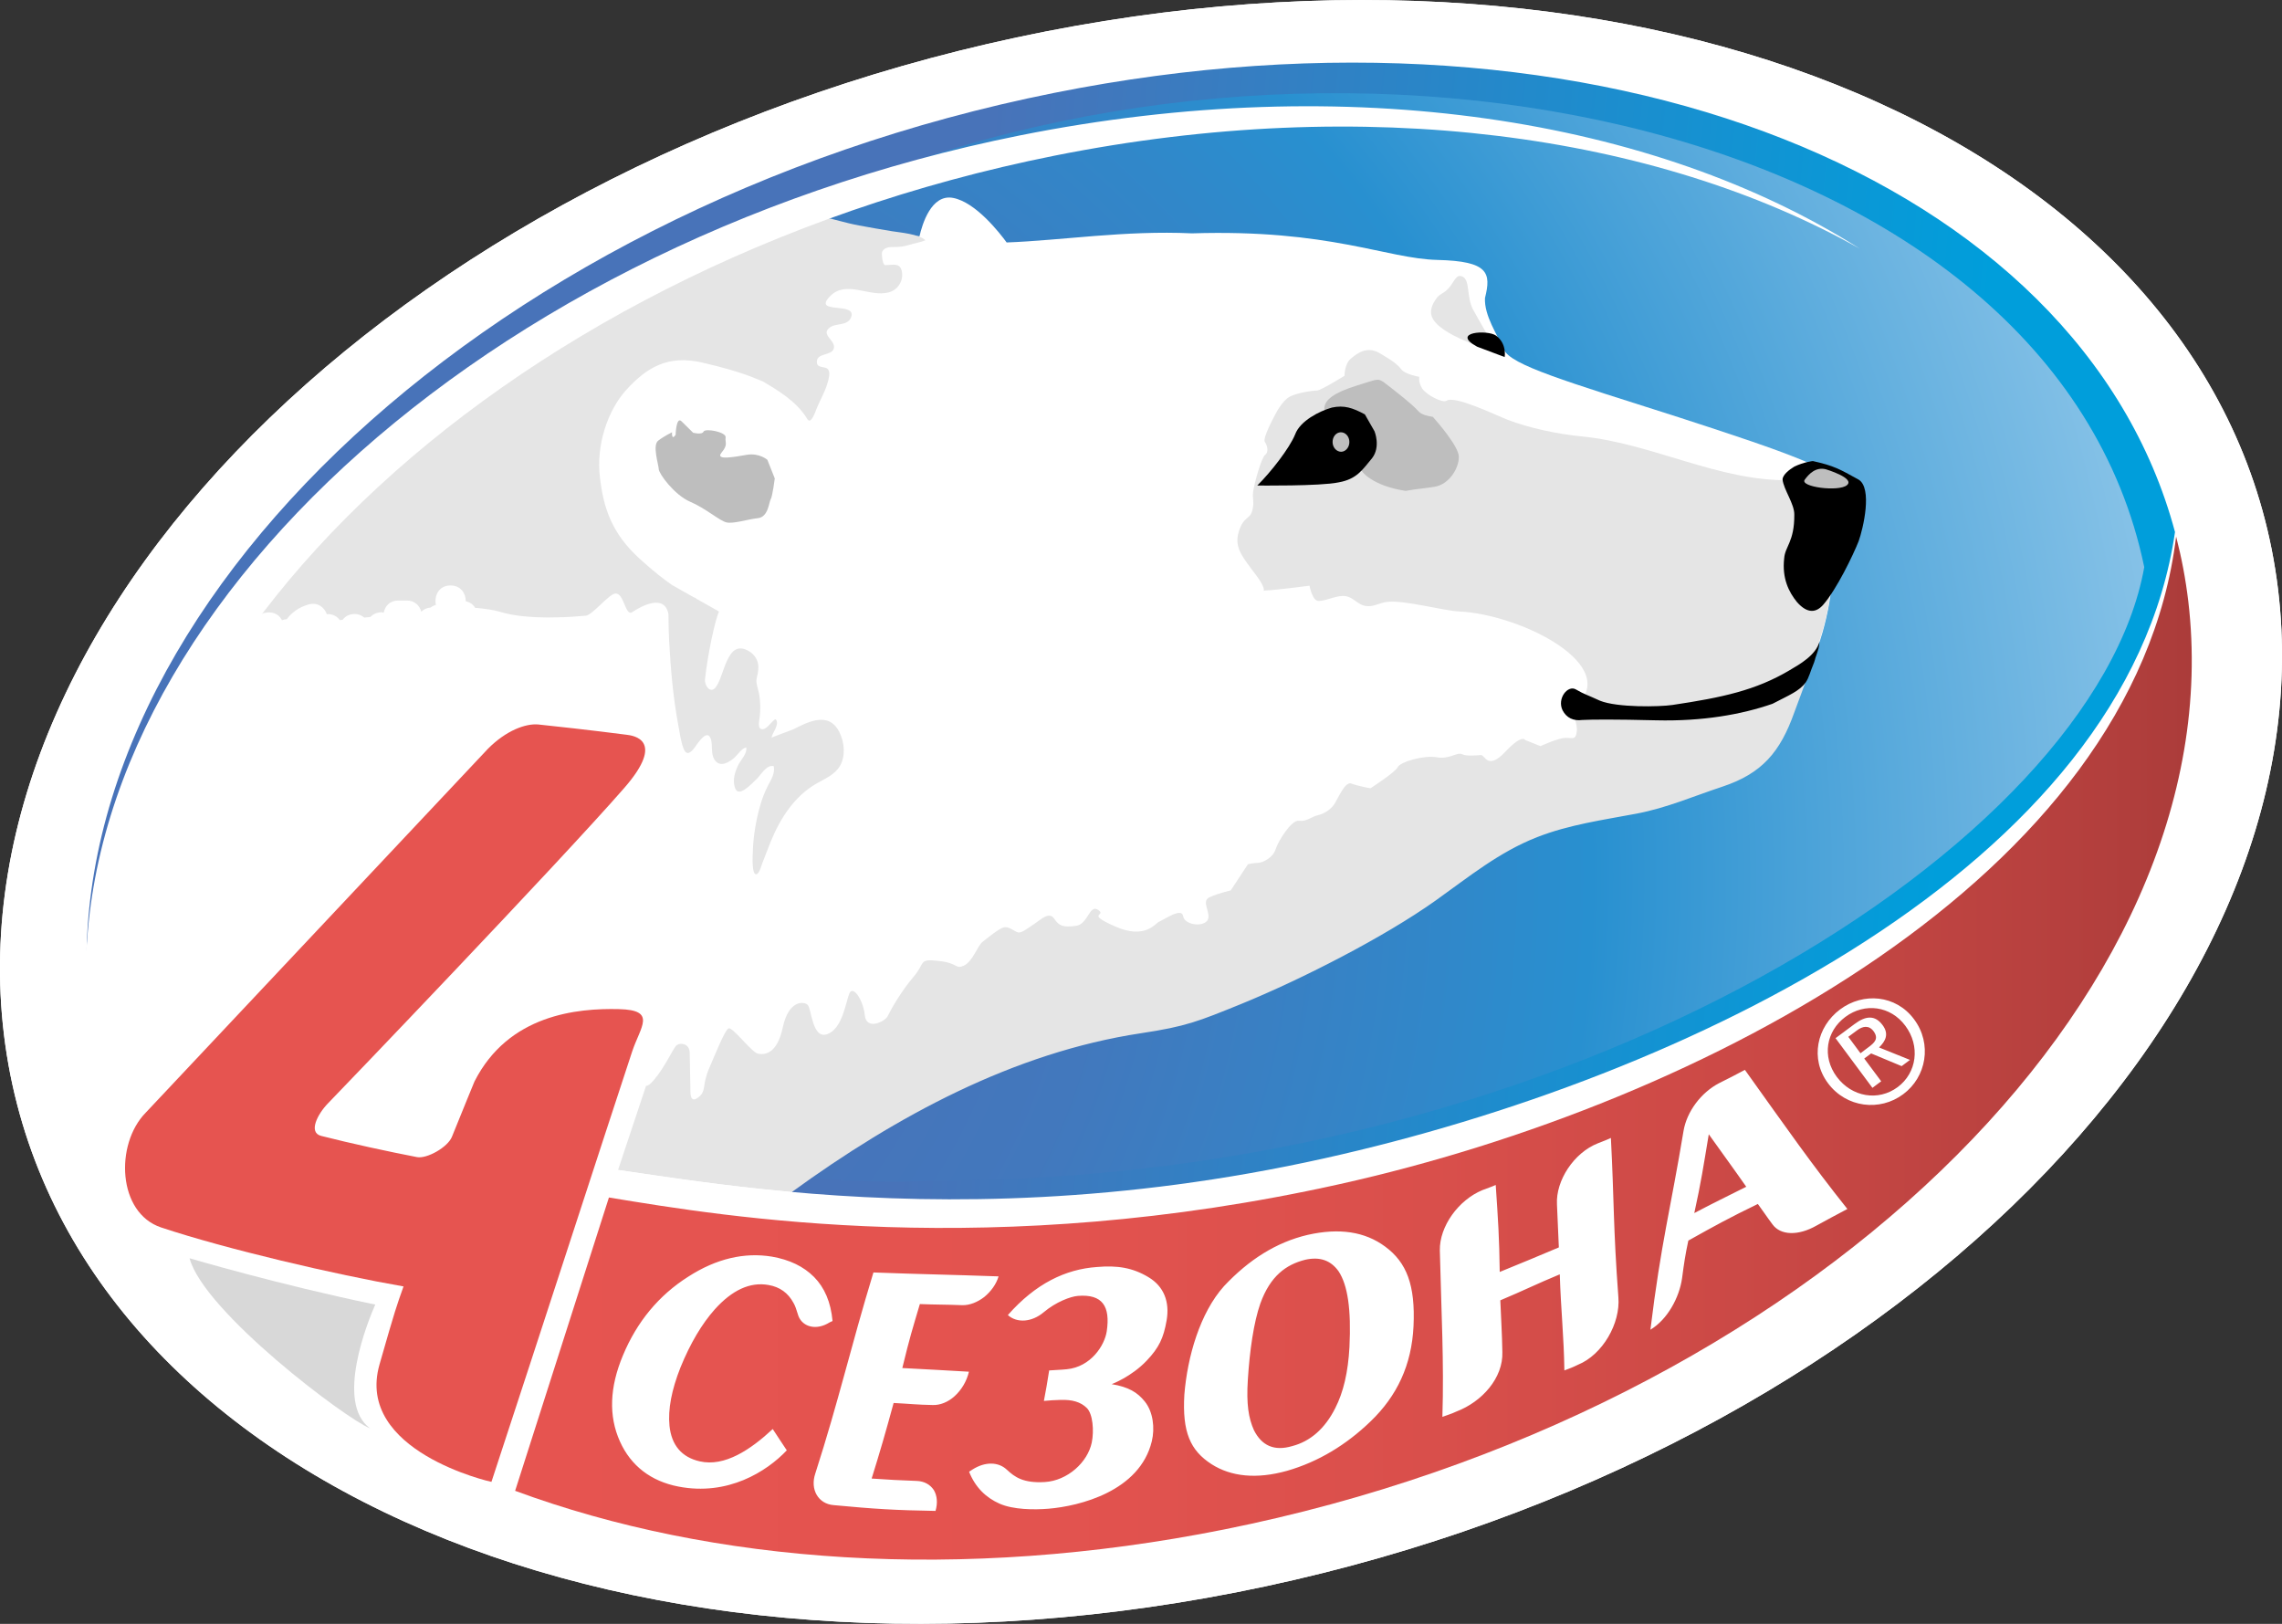
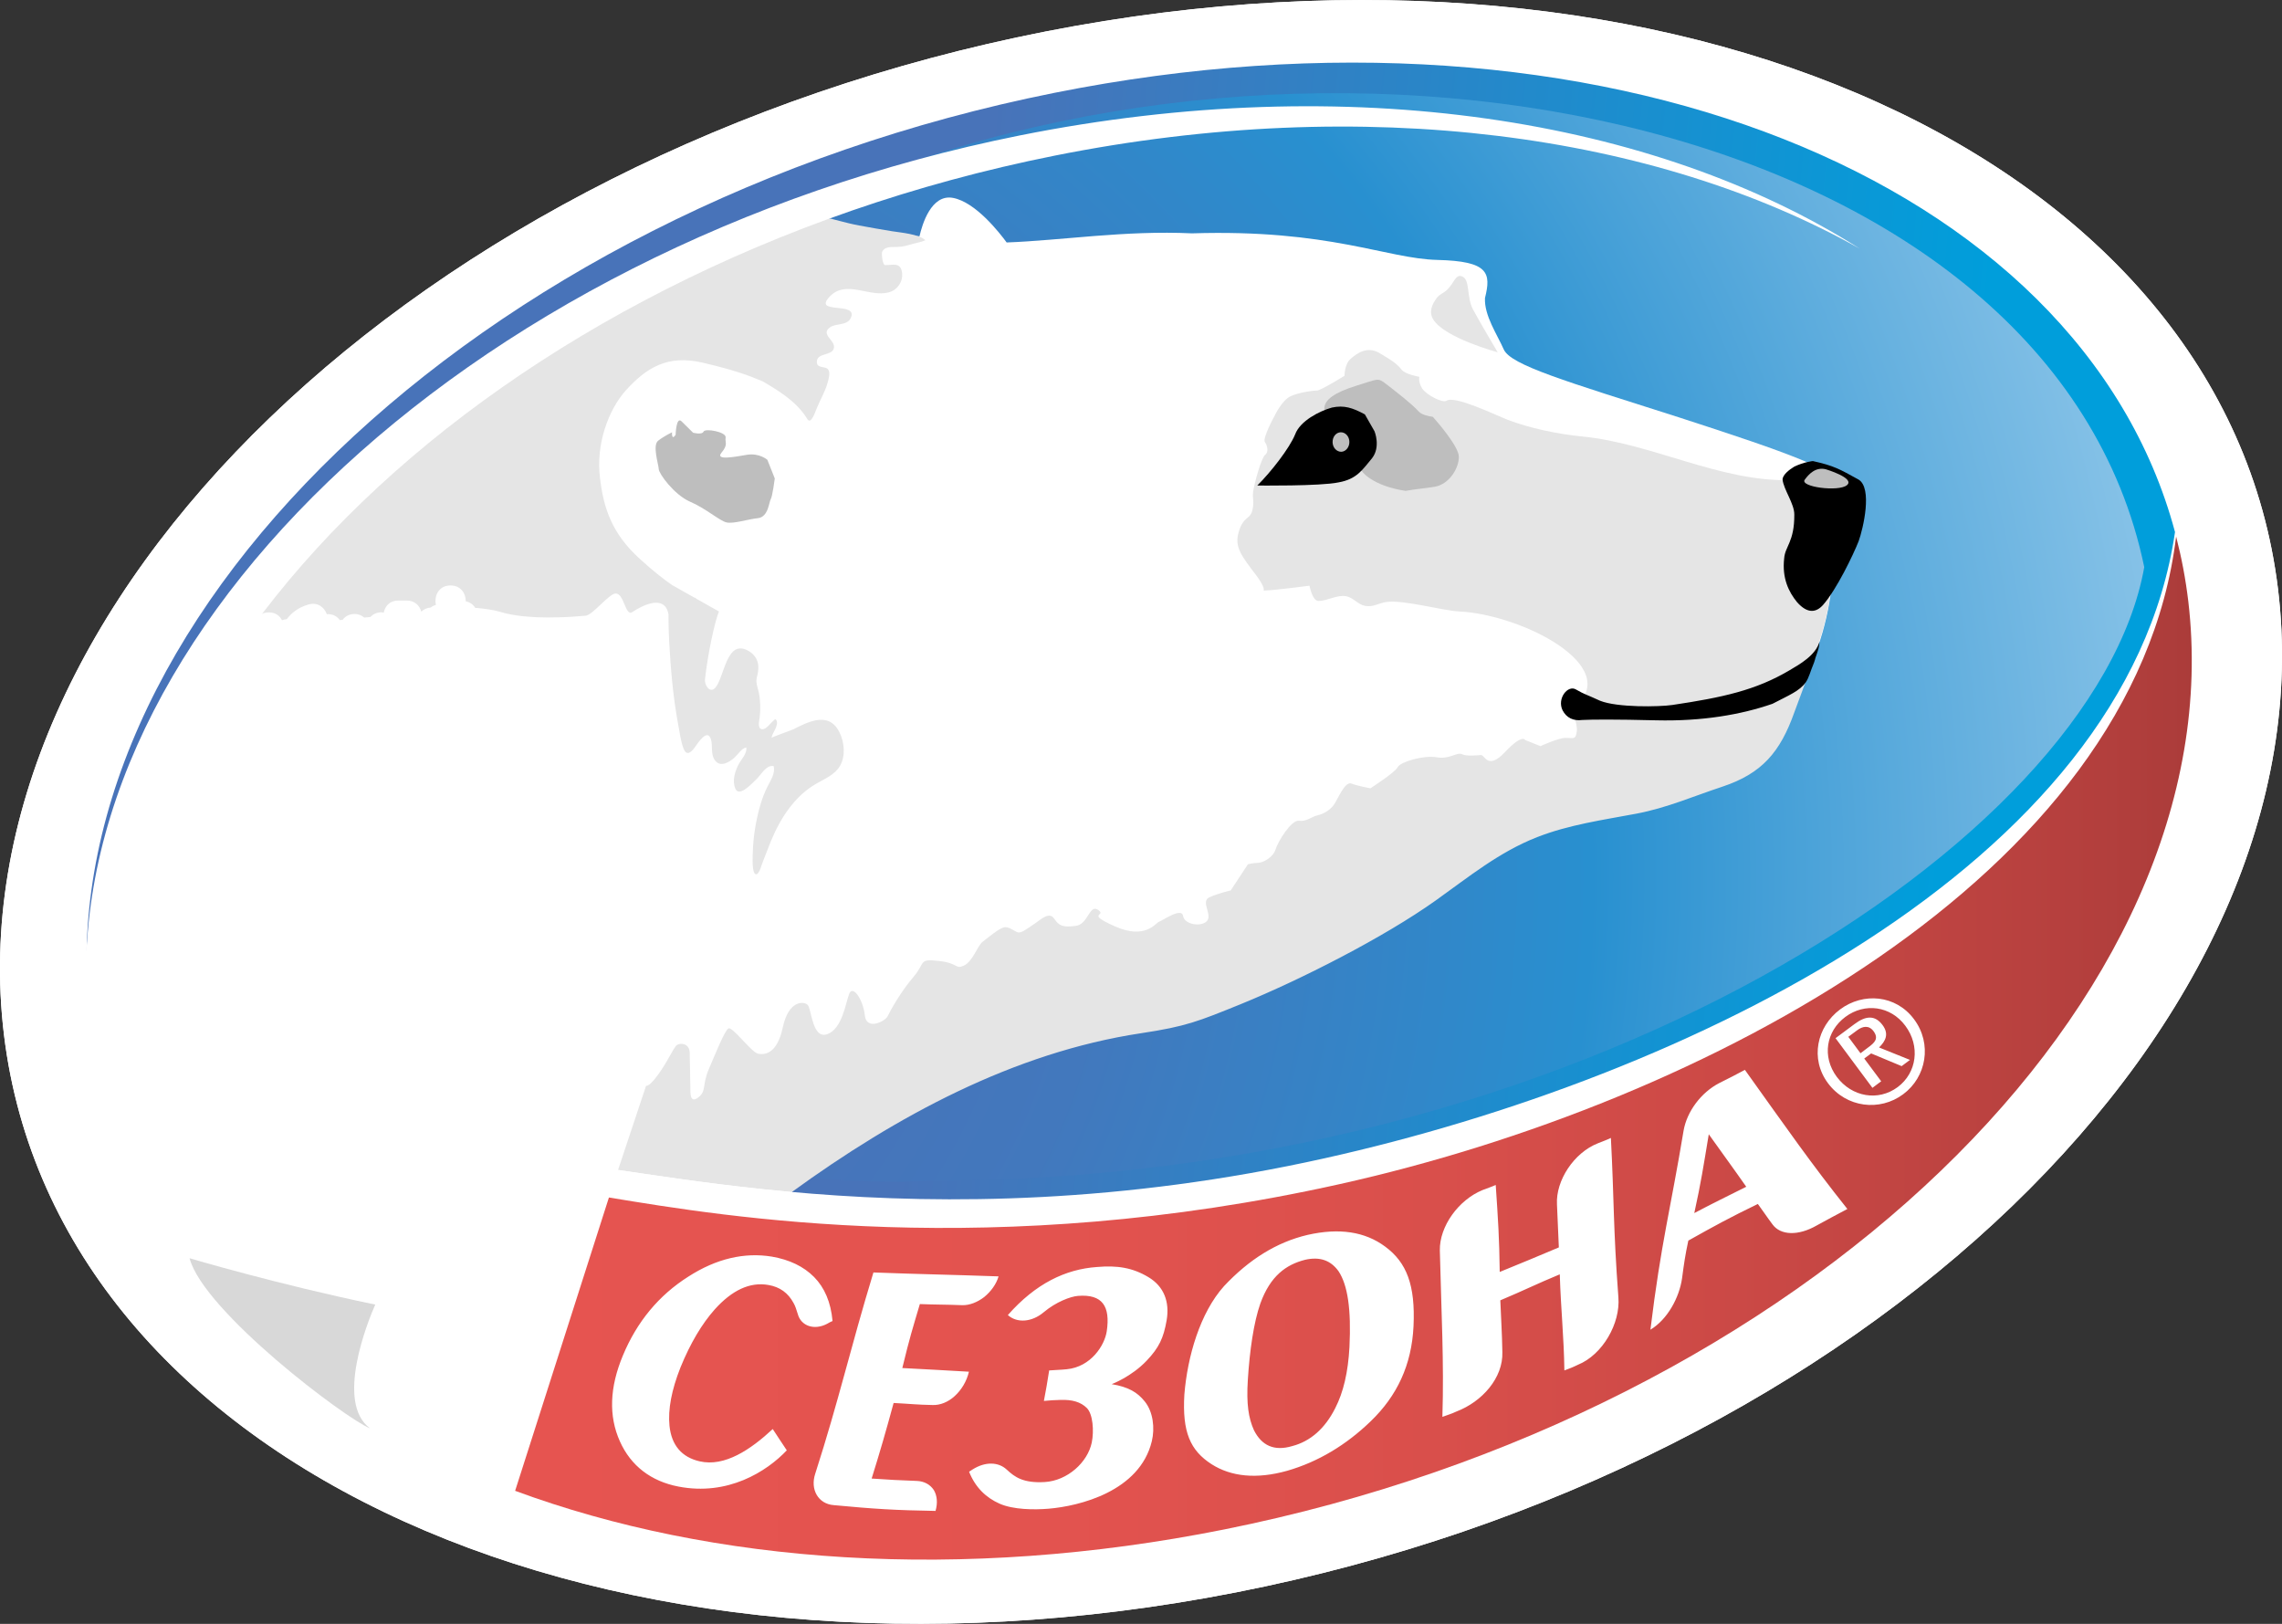
<svg xmlns="http://www.w3.org/2000/svg" id="Layer_1" x="0px" y="0px" viewBox="0 0 267.88 190.61" style="enable-background:new 0 0 267.88 190.61;" xml:space="preserve">
  <rect x="0" y="0" width="267.88" height="190.61" fill="#333333" stroke="none" />
  <style type="text/css"> .st0{fill:#FFFFFF;} .st1{fill:url(#SVGID_1_);} .st2{fill:url(#SVGID_2_);} .st3{fill-rule:evenodd;clip-rule:evenodd;fill:#FFFFFF;} .st4{fill-rule:evenodd;clip-rule:evenodd;fill:#BEBEBE;} .st5{fill-rule:evenodd;clip-rule:evenodd;fill:#E5E5E5;} .st6{fill-rule:evenodd;clip-rule:evenodd;} .st7{fill:url(#SVGID_3_);} .st8{fill:#D8D8D8;} .st9{fill:#E65450;} </style>
  <g>
    <path class="st0" d="M267.41,69.13c-6.17-50.6-70.91-79.89-144.63-65.44C49.07,18.15-5.69,70.88,0.47,121.48 c6.16,50.6,70.91,79.89,144.63,65.43C218.81,172.45,273.57,119.72,267.41,69.13z" />
    <linearGradient id="SVGID_1_" gradientUnits="userSpaceOnUse" x1="78.321" y1="126.209" x2="197.254" y2="126.209" gradientTransform="matrix(0.996 0.087 -0.087 0.996 42.234 -38.578)">
      <stop offset="0" style="stop-color:#4873B9" />
      <stop offset="1" style="stop-color:#009EDB" />
    </linearGradient>
    <path class="st1" d="M260.13,70.85c5.76,48.54-46.09,99.21-115.83,113.18C74.57,198,13.38,169.96,7.61,121.43 C1.85,72.88,53.7,22.2,123.43,8.23C193.16-5.72,254.36,22.31,260.13,70.85z" />
    <radialGradient id="SVGID_2_" cx="144.41" cy="-17.154" r="227.234" gradientTransform="matrix(0.992 -0.13 0.13 0.992 -86.509 138.707)" gradientUnits="userSpaceOnUse">
      <stop offset="0.195" style="stop-color:#4873B9" />
      <stop offset="0.329" style="stop-color:#4278BD" />
      <stop offset="0.505" style="stop-color:#3187C9" />
      <stop offset="0.582" style="stop-color:#2890D0" />
      <stop offset="1" style="stop-color:#AAD5F0" />
    </radialGradient>
    <path class="st2" d="M97.87,22.49C73.84,32.62,43.14,98.79,37.46,126.62c0,0,46.12,13.66,72.32,11.95c75,0,136.16-39.72,141.93-72 C240.93,14.56,158.34-3,97.87,22.49z" />
    <g>
      <path class="st3" d="M217.68,57.57c-2.95-2.66-7.11-4.21-20.53-8.56c-13.42-4.28-19.78-6.15-20.62-7.98 c-0.76-1.74-2.32-4-2.21-6.05c0.74-2.96,0.42-4.32-5.57-4.47c-6-0.14-12.65-3.63-28.83-3.12c-7.86-0.37-15.28,0.83-21.75,1.07 c-0.82-1.12-3.63-4.73-6.29-5.23c-2.58-0.49-3.64,3.17-3.94,4.5c-2.09-0.02-1.98,0.81-10.22-1.76 c-9.43-2.14-49.33,21.77-60.27,34.01c-18.4,21.95-26.81,40.95-28.07,57.21c-2.35,30.38,83.57,22.73,83.57,22.73 c1.83-2.72,6.46-6.83,8.81-8.19c3.85-2.23,16.94-9.07,28.2-12.16c16.73-4.49,38.67-14.75,38.67-14.75 c3.23-2.66,4.82-4.85,7.43-6.23c2.39-1.26,6.47-1.96,10.18-2.82c7.77-1.88,14.44-2.43,18.64-7.66c4.28-5.22,7.76-10.38,7.76-10.38 c2.13-4.42,2.55-10.34,2.55-10.34S220.7,60.21,217.68,57.57z" />
      <path class="st4" d="M79.31,51.04c0,0,0.06-2.2,0.69-1.59c0.62,0.62,1.36,1.34,1.36,1.34s1.04,0.29,1.23-0.13 c0.2-0.42,2.68,0.05,2.59,0.68c-0.09,0.63,0.32,0.83-0.48,1.79c-0.8,0.96,1.56,0.49,3,0.25c1.43-0.23,2.38,0.59,2.38,0.59 l0.87,2.19c0,0-0.27,2.1-0.47,2.42c-0.21,0.32-0.27,2.11-1.51,2.24c-1.22,0.13-2.87,0.69-3.69,0.5c-0.83-0.2-2.4-1.63-4.27-2.43 c-1.87-0.81-3.66-3.29-3.68-3.82c-0.01-0.52-0.78-2.81-0.06-3.35c0.7-0.54,1.62-0.98,1.62-0.98S78.81,51.77,79.31,51.04z" />
      <path class="st5" d="M175.81,41.35c0,0-2.07-3.49-2.91-5.05c-0.76-1.48-0.32-3.37-1.19-3.82c-0.87-0.44-0.98,0.8-1.94,1.63 c-0.37,0.32-0.76,0.43-1.06,0.8c-0.64,0.82-0.99,1.72-0.48,2.56C169.53,39.66,175.81,41.35,175.81,41.35z M74.22,71.85 c1.18-0.79,3.81-2.14,4.25,0.24c0,1.05,0.03,2.1,0.08,3.15c0.18,3.29,0.46,6.63,1.08,9.91c0.17,0.88,0.27,1.8,0.59,2.66 c0.36,0.99,0.89,0.51,1.3-0.03c0.35-0.46,1.53-2.42,1.95-0.95c0.2,0.74-0.04,1.68,0.41,2.35c0.66,1.02,1.85,0.22,2.41-0.32 c0.41-0.39,0.73-0.98,1.31-1.13c0.14,0.72-0.65,1.48-0.93,2.05c-0.39,0.8-0.73,1.81-0.37,2.75c0.45,1.17,2.04-0.66,2.43-1 c0.55-0.48,1.19-1.79,2.09-1.61c0.2,0.81-0.32,1.63-0.66,2.28c-0.41,0.78-0.72,1.61-0.96,2.48c-0.48,1.73-0.78,3.53-0.83,5.37 c-0.01,0.35-0.16,2.77,0.46,2.56c0.33-0.11,0.57-1.1,0.69-1.38c0.33-0.82,0.63-1.65,0.96-2.46c1.14-2.76,2.79-5.32,5.37-6.8 c0.99-0.57,2.16-1.04,2.76-2.08c0.65-1.13,0.54-2.74-0.09-3.98c-0.66-1.29-1.63-1.55-2.7-1.37c-0.96,0.18-1.81,0.62-2.66,1.05 c-0.25,0.13-2.57,0.93-2.59,1.02c0.07-0.61,0.84-1.36,0.59-2.02c-0.12-0.31-0.25-0.1-0.46,0.09c-0.29,0.25-0.76,0.93-1.2,0.92 c-0.65-0.03-0.36-1.06-0.32-1.42c0.11-0.91,0.09-1.92-0.1-2.86c-0.09-0.42-0.24-0.84-0.28-1.27c-0.04-0.45,0.14-0.77,0.18-1.2 c0.05-0.32,0.06-0.66,0-0.98c-0.13-0.61-0.52-1.1-1.04-1.42c-2.69-1.64-2.89,3.13-4,4.31c-0.59,0.64-1.26-0.31-1.18-1.03 c0.3-2.85,1.17-6.92,1.64-7.95l-2.74-1.55c0.02-0.02,0.03-0.04,0.03-0.04s-0.07-0.01-0.21-0.06l-2.59-1.46c0,0,0,0,0,0 c-0.97-0.67-2.2-1.63-3.73-3.02c-3.34-3-4.32-6.03-4.73-9.57c-0.48-3.88,0.93-7.88,3.02-10.24c2.5-2.77,4.97-4.17,8.9-3.3 c5.04,1.16,6.44,1.96,7.22,2.24c1.49,0.9,3.91,2.24,5.21,4.42c0.41,0.69,0.94-0.89,1.04-1.14c0.39-1,1.03-2.04,1.33-3.13 c0.11-0.38,0.36-1.21,0.05-1.58c-0.34-0.42-1.35-0.04-1.31-0.92c0.03-0.99,1.65-0.69,1.96-1.44c0.42-1-1.66-1.69-0.4-2.58 c0.69-0.48,1.97-0.17,2.41-1.06c1-2.05-4.59-0.35-2.43-2.57c1.93-1.98,4.65,0.17,6.93-0.47c1-0.28,1.67-1.26,1.53-2.31 c-0.17-1.25-1.05-0.88-1.99-0.88c-0.3-0.01-0.44-1.35-0.35-1.56c0.25-0.56,0.92-0.57,1.46-0.57h0.25 c0.76-0.02,1.23-0.17,1.94-0.38c0.48-0.13,0.98-0.2,1.43-0.41c-0.73-0.72-2.92-0.9-3.93-1.06c-1.28-0.2-2.55-0.44-3.83-0.67 c-3.6-0.67-4.54-1.68-8.01-0.52C48.15,40.96,27.45,73.27,28.21,73.27c0.34,0,0.61,0.08,0.85,0.21c0.22-0.18,0.48-0.29,0.8-0.35 c0.21-0.69,0.77-1.25,1.7-1.25c0.77,0,1.28,0.4,1.54,0.92c0.17-0.06,0.35-0.11,0.56-0.12c0.63-0.84,1.47-1.41,2.53-1.72 c1.09-0.32,1.88,0.31,2.18,1.14c0.03,0,0.05-0.02,0.1-0.02c0.66,0,1.13,0.3,1.42,0.71l0.33-0.04c0.3-0.4,0.76-0.68,1.41-0.68 c0.48,0,0.84,0.18,1.13,0.42c0.24-0.03,0.48-0.05,0.72-0.07c0.3-0.32,0.73-0.55,1.31-0.55c0.1,0,0.16,0.04,0.25,0.05 c0.16-0.77,0.71-1.43,1.72-1.43h0.99c0.95,0,1.5,0.6,1.71,1.31c0.26-0.27,0.64-0.45,1.1-0.49c0.17-0.14,0.37-0.24,0.61-0.31 c-0.23-1.05,0.33-2.28,1.72-2.28c1.2,0,1.79,0.93,1.79,1.86c0.51,0.11,0.88,0.39,1.11,0.78c0.05,0,0.15,0,0.2,0 c1.02,0.1,1.97,0.24,2.62,0.43c0.79,0.24,1.69,0.42,2.67,0.53c0.56,0.05,1.14,0.1,1.74,0.13c0.79,0.03,1.63,0.04,2.47,0.01 c1.07-0.02,2.17-0.09,3.27-0.19c0.78-0.07,2.69-2.51,3.46-2.6C73.27,69.55,73.39,72.41,74.22,71.85z M210.09,56.36 c-8.29,0.17-16.15-4.33-24.39-5.13c-2.81-0.27-6.2-0.98-8.75-1.97c-1.43-0.56-6.21-2.88-7.15-2.22c-0.45,0.31-2.4-0.71-2.86-1.45 c-0.47-0.75-0.33-1.36-0.33-1.36s-1.64-0.27-2.1-0.86c-0.46-0.6-1.06-1.04-2.56-1.92c-1.5-0.88-2.68,0.05-3.4,0.67 c-0.73,0.62-0.72,1.99-0.72,1.99s-2.78,1.72-3.22,1.73c-0.45,0-2.08,0.2-3.11,0.67c-1.03,0.48-1.89,2.32-1.89,2.32 s-1.43,2.6-1.13,3.05c0.31,0.44,0.47,1.2,0.03,1.51c-0.44,0.32-1.27,3.36-1.4,4.28c-0.13,0.91,0.17,1.21-0.11,2.27 c-0.28,1.07-1.02,0.63-1.58,2.46c-0.56,1.83,0.35,2.88,2.03,5.11c1.68,2.24,0.33,1.82,1.23,1.79c0.89-0.01,5.04-0.55,5.04-0.55 s0.33,1.81,1.07,1.79c1.07-0.02,2.14-0.74,3.22-0.56c0.83,0.15,1.38,0.96,2.2,1.13c0.97,0.2,1.61-0.32,2.53-0.45 c2-0.28,6.58,1.01,8.53,1.11c7.41,0.36,19.23,6.45,13.62,11.19c-0.58,0.47,0.33,1.81,0.21,2.87c-0.13,1.06-0.43,0.77-1.33,0.78 c-0.88,0.02-2.94,0.97-2.94,0.97l-1.8-0.72c0,0-0.31-0.76-2.35,1.41c-2.04,2.16-2.37,0.35-2.82,0.36 c-0.44,0.01-1.63,0.18-2.23-0.1c-0.6-0.29-1.47,0.63-2.96,0.36c-1.5-0.28-4.3,0.54-4.59,1.15c-0.28,0.61-3.21,2.49-3.21,2.49 s-1.5-0.27-2.24-0.56c-0.75-0.29-1.6,1.85-2.03,2.47c-0.43,0.61-1.17,1.08-1.9,1.25c-0.74,0.16-1.33,0.78-2.22,0.65 c-0.9-0.13-2.48,2.47-2.75,3.38c-0.29,0.92-1.46,1.55-2.06,1.56c-0.59,0.01-1.18,0.17-1.18,0.17l-2.02,3.07 c0,0-1.48,0.33-2.51,0.81c-1.03,0.47,0.33,1.96-0.24,2.73c-0.58,0.78-2.67,0.51-2.84-0.54c-0.16-1.06-2.36,0.51-2.8,0.66 c-0.45,0.16-1.6,2.15-5.19,0.56c-3.59-1.59-0.91-1.19-1.97-1.93c-1.06-0.73-1.16,1.69-2.64,1.87c-1.48,0.18-1.93,0.04-2.54-0.86 c-0.61-0.89-1.63,0.19-2.37,0.66c-0.74,0.47-1.46,1.1-1.91,0.95c-0.44-0.14-1.05-0.73-1.65-0.57c-0.59,0.16-1.9,1.25-2.49,1.71 c-0.58,0.47-1.14,2.3-2.17,2.77c-1.03,0.48-0.6-0.3-2.99-0.55c-2.38-0.26-1.48,0.18-2.93,1.88c-1.46,1.69-2.75,4-3.03,4.61 c-0.29,0.61-2.49,1.72-2.68-0.1c-0.19-1.82-1.4-3.61-1.83-2.54c-0.42,1.07-0.81,4.11-2.58,4.75c-1.77,0.64-1.84-2.99-2.3-3.44 c-0.45-0.44-2.24-0.56-2.92,2.64c-0.68,3.2-2.17,3.23-2.91,3.09c-0.75-0.14-3.05-3.27-3.48-2.96c-0.45,0.31-1.43,2.75-2.28,4.74 c-0.85,1.99-0.25,2.59-1.27,3.37c-1.03,0.78-0.9-0.73-0.91-1.19l-0.08-4.09c-0.03-1.06-1.07-1.19-1.51-0.88 c-0.43,0.32-1.29,2.46-2.73,4.15c-0.43,0.5-0.71,0.66-0.88,0.63c-0.82,2.48-1.97,5.91-3.29,9.88c5.08,0.74,11.96,1.83,20.4,2.59 c12.23-8.88,26.03-16.38,40.99-18.64c5.31-0.8,6.72-1.39,11.75-3.43c6.96-2.84,16.75-7.81,22.87-12.17 c3.83-2.73,7.43-5.68,11.89-7.42c3.73-1.46,7.71-2.01,11.63-2.75c3.57-0.67,6.71-2.05,10.13-3.18c4.62-1.54,6.76-4.04,8.42-8.71 c0.71-1.98,3.39-8.71,4.06-12.81C215.35,66.7,211.97,61.01,210.09,56.36z" />
      <path class="st6" d="M212.81,54.12c0,0-1.01,0.09-2.18,0.65c-0.58,0.35-1.36,0.95-1.38,1.51c0.13,1.2,1.4,2.86,1.38,4.13 c0.02,3.19-1.09,3.71-1.19,5.14c-0.26,2.3,0.52,3.92,1.52,5.14c1.22,1.37,2.24,1.23,3.06,0.3c1.57-1.79,3.54-5.88,4.16-7.46 c0.54-1.5,1.65-6.25-0.01-7.24C215.92,55.05,215.29,54.67,212.81,54.12z" />
-       <path class="st6" d="M173.39,40.69l3.24,1.22c0,0,0.28-1.56-1-2.51C174.63,38.67,170.24,38.97,173.39,40.69z" />
      <path class="st6" d="M213.2,76.97c0.22-0.66,0.37-1.03,0.38-1.63c-0.44,1.57-2.27,2.61-3.55,3.36c-3.91,2.31-7.79,3.17-13.72,4.05 c-1.51,0.22-6.45,0.32-8.49-0.5c-1.57-0.73-1.75-0.7-2.84-1.33c-0.94-0.54-2.23,1.07-1.55,2.46c0.46,0.88,1.27,1.27,2.31,1.13 c1.13-0.06,3.87-0.08,8.68,0.04c5.37,0.13,9.97-0.66,13.65-1.94c1.96-1.02,3.16-1.49,3.89-2.5c0.41-0.59,0.53-1.25,0.99-2.35 C213.16,77.15,213.01,77.47,213.2,76.97z" />
      <path class="st4" d="M214.32,55.08c0,0,3.46,1.03,2.5,1.86c-0.96,0.83-5.61,0.21-4.96-0.64 C212.34,55.64,213.14,54.79,214.32,55.08z" />
      <path class="st3" d="M95.1,76.7c0,0,0.19,2.65-2.53,3.9c-2.71,1.26-2.87-0.21-1.87-2.87c0.99-2.68,3.7-3.67,3.7-3.67L95.1,76.7z" />
      <path class="st4" d="M168.44,57.13c1.7-0.3,2.84-2.2,2.81-3.53c-0.02-1.23-2.64-4.21-3.05-4.67c-0.69-0.11-1.33-0.27-1.67-0.64 c-0.84-0.93-2.73-2.37-3.78-3.19c-1.05-0.82-0.94-0.61-3.52,0.17c-2.57,0.8-3.79,1.66-3.77,2.72c0.02,1.05,5.25,4.1,5.26,4.63 c0.01,0.53-1.1,2.02-0.99,2.44c0.1,0.35,1.42,1.97,5.27,2.56C166.16,57.4,167.48,57.3,168.44,57.13z" />
      <path class="st6" d="M147.59,56.99c0,0,7.41,0.09,9.55-0.37c2.14-0.38,2.79-1.48,3.92-2.83c1.05-1.35,0.29-3.17,0.29-3.17 s0,0-1.13-1.98c-1.43-0.77-2.44-1.11-3.87-0.8c-1.43,0.4-3.74,1.55-4.32,3.16C151.37,52.61,149.2,55.4,147.59,56.99z" />
      <path class="st4" d="M156.43,51.9c-0.01-0.63,0.41-1.15,0.96-1.16c0.55-0.01,1,0.49,1.01,1.12c0.01,0.63-0.42,1.15-0.95,1.17 C156.89,53.03,156.44,52.53,156.43,51.9z" />
    </g>
    <path class="st0" d="M14.49,123.45C9.18,78.49,58.1,31.41,123.75,18.28c36.59-7.32,70.64-2.54,94.55,10.9 c-24.02-15.24-59.87-21.02-98.55-13.29C54.11,29.03,5.18,76.11,10.49,121.06c2.36,19.94,15,36.09,34.06,46.76 C27.73,157.2,16.68,141.95,14.49,123.45z" />
    <path class="st0" d="M267.41,69.13c-6.17-50.6-70.91-79.89-144.63-65.44C49.07,18.15-5.69,70.88,0.47,121.48 c6.16,50.6,70.91,79.89,144.63,65.43C218.81,172.45,273.57,119.72,267.41,69.13z M10.56,119.85C5.07,73.28,55.75,24.5,123.76,10.9 C187.72-1.9,244.22,20.96,255.32,62.45c-5.72,39.29-57.66,64.12-99.79,73.5c-47.97,10.69-82.17,0.23-90.91,0.59 C47.81,134.59,10.49,121.06,10.56,119.85z" />
    <linearGradient id="SVGID_3_" gradientUnits="userSpaceOnUse" x1="60.468" y1="123.022" x2="257.29" y2="123.022">
      <stop offset="0" style="stop-color:#E65450" />
      <stop offset="0.313" style="stop-color:#E3534F" />
      <stop offset="0.547" style="stop-color:#D94F4B" />
      <stop offset="0.754" style="stop-color:#C94845" />
      <stop offset="0.946" style="stop-color:#B33F3D" />
      <stop offset="1" style="stop-color:#AB3C3A" />
    </linearGradient>
    <path class="st7" d="M256.88,70.58c-0.31-2.6-0.79-5.13-1.43-7.6c-4.88,39.95-55.65,66.53-98.14,76 c-40.86,9.11-72.16,3.83-85.83,1.58l-11.01,34.43c23.15,8.55,52.3,10.72,83.21,4.54C211.7,165.92,262.38,117.14,256.88,70.58z" />
    <path class="st8" d="M22.25,147.69c0,0,10.42,3.09,21.8,5.44c-0.87,1.97-4.72,11.5-0.62,14.52C40.7,166.61,23.94,154,22.25,147.69z " />
-     <path class="st9" d="M44.55,160.16c1.85-6.48,2.01-6.88,2.82-9.16c-7.96-1.38-20.85-4.39-28.45-6.92 c-5.14-1.71-5.43-9.77-1.83-13.46L57.27,87.9c2.14-2.16,4.44-3,5.93-2.86c1.14,0.11,6.48,0.7,10.39,1.21 c0.67,0.09,4.65,0.55-0.3,6.23c-7.54,8.65-33.52,35.74-34.77,37.01c-1.25,1.28-2.36,3.45-0.82,3.84c3.44,0.88,7.93,1.85,11.25,2.49 c1.16,0.22,3.6-1.15,4.1-2.38c1.15-2.86,2.65-6.5,2.65-6.5c3.99-7.86,12.06-8.61,16.96-8.49c4.47,0.11,2.53,2.03,1.55,4.97 c-3.29,9.96-10.95,33.58-16.52,50.52C57.69,173.96,41.64,170.36,44.55,160.16z" />
    <path class="st0" d="M162.61,146.33c-2.38-1.77-5.41-2.22-9.11-1.38c-3.67,0.86-6.9,2.91-9.81,6.01c-2.82,3.14-4.3,8.27-4.66,12.73 c-0.26,4.39,0.68,6.56,3.2,8.18c2.28,1.45,5.26,1.78,8.86,0.77c3.66-1.05,6.95-3.05,9.8-5.8c3.12-3,4.82-6.63,5.04-11.16 C166.16,150.84,165.12,148.18,162.61,146.33z M158.41,158.12c-0.16,2.95-0.71,5.3-1.67,7.17c-1.22,2.43-2.96,3.91-5.05,4.45 c-2.12,0.63-3.58-0.06-4.49-1.86c-0.64-1.42-0.9-3.08-0.72-5.9c0.21-3.4,0.69-6.77,1.47-8.98c1.17-3.23,3.01-4.56,5.26-5.13 c1.74-0.39,3.01,0.07,3.93,1.36C158.2,150.85,158.63,153.67,158.41,158.12z M97.73,155.06c-0.2-2.22-0.94-3.92-2.16-5.16 c-1.24-1.25-2.89-2.04-4.97-2.4c-3.21-0.52-6.49,0.22-9.8,2.35c-3.46,2.19-6.03,5.29-7.68,9.26c-1.56,3.73-1.69,7.1-0.35,10.08 c1.29,2.88,3.66,4.68,6.86,5.3c5.81,1.13,10.36-1.75,12.73-4.25c-0.65-1.01-1.01-1.49-1.65-2.5c-2.59,2.41-5.64,4.47-8.58,3.79 c-2.1-0.48-3.31-1.89-3.54-4.18c-0.19-1.91,0.24-4.18,1.29-6.84c1.17-2.87,2.52-5.12,4.02-6.81c2.04-2.27,4.14-3.25,6.3-2.87 c1.35,0.23,2.32,0.94,2.95,2.11c0.21,0.35,0.34,0.8,0.5,1.3c0.37,1.39,1.91,1.95,3.44,1.15C97.34,155.24,97.47,155.17,97.73,155.06 z M134.81,149.91c-1.85-1.11-3.65-1.4-6.05-1.19c-3.68,0.26-7.19,1.94-10.45,5.64c1.05,0.95,2.79,0.87,4.22-0.34 c1.43-1.2,3.13-1.84,4.01-1.91c2.89-0.23,3.81,1.24,3.38,4.15c-0.25,1.67-1.86,4.18-4.69,4.46c-0.89,0.09-1.25,0.07-2.07,0.14 c-0.23,1.53-0.38,2.28-0.62,3.58c0.77-0.08,1.15-0.09,1.93-0.12c1.42-0.05,2.4,0.25,3.11,0.95c0.71,0.7,0.86,2.68,0.58,4.05 c-0.48,2.32-2.84,4.48-5.52,4.64c-2.52,0.15-3.53-0.59-4.45-1.45c-0.99-0.93-2.53-0.96-4-0.04c-0.17,0.13-0.26,0.15-0.43,0.28 c0.72,1.82,1.97,3.04,3.58,3.75c1.61,0.71,4.05,0.73,5.75,0.59c3.61-0.3,10.7-2.03,12.12-7.92c0.37-1.54,0.16-3.45-0.83-4.67 c-0.86-1.07-1.9-1.7-3.88-2.03c0,0,2.31-0.86,4.11-2.76c1.44-1.52,1.98-2.65,2.34-4.74C137.32,152.82,136.64,151,134.81,149.91z M107.98,153.07c1.99,0.08,2.99,0.05,4.98,0.13c0.86,0.02,1.77-0.34,2.58-0.96c0.79-0.65,1.41-1.5,1.68-2.42 c-5.9-0.21-8.83-0.24-14.69-0.46c-2.72,8.94-4.04,14.94-6.83,23.62c-0.62,1.86,0.36,3.55,2.16,3.69c4.79,0.45,7.19,0.6,11.96,0.68 c0.27-0.93,0.19-1.79-0.2-2.45c-0.43-0.65-1.12-1.03-1.98-1.07c-2.12-0.08-3.19-0.13-5.32-0.28c0.96-3.07,1.65-5.45,2.58-8.87 c1.83,0.09,2.76,0.21,4.59,0.24c0.85,0.03,1.8-0.33,2.58-1.05c0.79-0.72,1.41-1.73,1.67-2.86c-3.13-0.18-4.7-0.27-7.82-0.43 C106.82,156.88,107.09,156.08,107.98,153.07z M189.1,133.57c-0.59,0.28-0.92,0.38-1.53,0.63c-2.82,1.11-4.95,4.38-4.8,7.16 c0.07,2.03,0.15,3.04,0.22,5.06c-2.75,1.15-4.14,1.75-6.94,2.88c-0.05-4.02-0.19-6.07-0.47-10.21c-0.6,0.27-0.93,0.35-1.55,0.6 c-2.83,1.16-5.06,4.27-5.01,7.08c0.18,7.38,0.5,13.09,0.3,19.54c0.65-0.25,1-0.32,1.63-0.62c3.03-1.15,5.51-3.95,5.41-6.98 c-0.04-2.37-0.15-3.71-0.24-6.08c2.84-1.19,4.2-1.9,6.98-3.05c0.13,4.2,0.48,7.22,0.54,11.28c0.64-0.24,0.97-0.36,1.58-0.66 c2.92-1.18,5.01-4.88,4.76-7.92C189.36,143.98,189.49,141.02,189.1,133.57z M201.82,127.13c-2.14,1.11-3.8,3.34-4.19,5.6 c-1.51,9.13-2.65,13.16-3.89,23.35c2.01-1.21,3.38-3.76,3.71-6.01c0.25-1.87,0.37-2.72,0.74-4.45c3.2-1.79,4.82-2.68,8.16-4.3 c0.71,0.96,1.01,1.45,1.73,2.41c0.94,1.28,3.01,1.36,5.17,0.12c1.43-0.79,2.16-1.17,3.61-1.94c-4.26-5.35-7.01-9.31-12.03-16.33 C203.64,126.22,203.04,126.52,201.82,127.13z M198.89,142.39c0.79-3.58,1.08-5.52,1.7-9.25c1.77,2.49,2.77,3.83,4.4,6.16 C202.53,140.54,201.29,141.12,198.89,142.39z M220.58,122.95c0.77-0.75,1.19-1.59,0.41-2.63c-0.86-1.15-1.92-1.15-3.3-0.11 l-2.22,1.65l4.33,5.83l1.03-0.77l-1.99-2.67l0.81-0.6l3.58,1.49l0.98-0.73L220.58,122.95z M219.31,122.94l-0.91,0.69l-1.43-1.93 l1.04-0.77c0.63-0.47,1.37-0.63,1.92,0.11C220.57,121.91,220.06,122.39,219.31,122.94z M224.68,119.63 c-2.13-2.86-5.96-3.17-8.67-1.15c-2.74,2.04-3.56,5.8-1.43,8.66c2.16,2.9,6.1,3.34,8.83,1.3 C226.13,126.43,226.85,122.53,224.68,119.63z M222.77,127.6c-2.29,1.7-5.39,1.17-7.16-1.21c-1.74-2.35-1.26-5.34,1.02-7.03 c2.26-1.68,5.29-1.3,7.03,1.04C225.44,122.78,225.02,125.92,222.77,127.6z" />
  </g>
</svg>